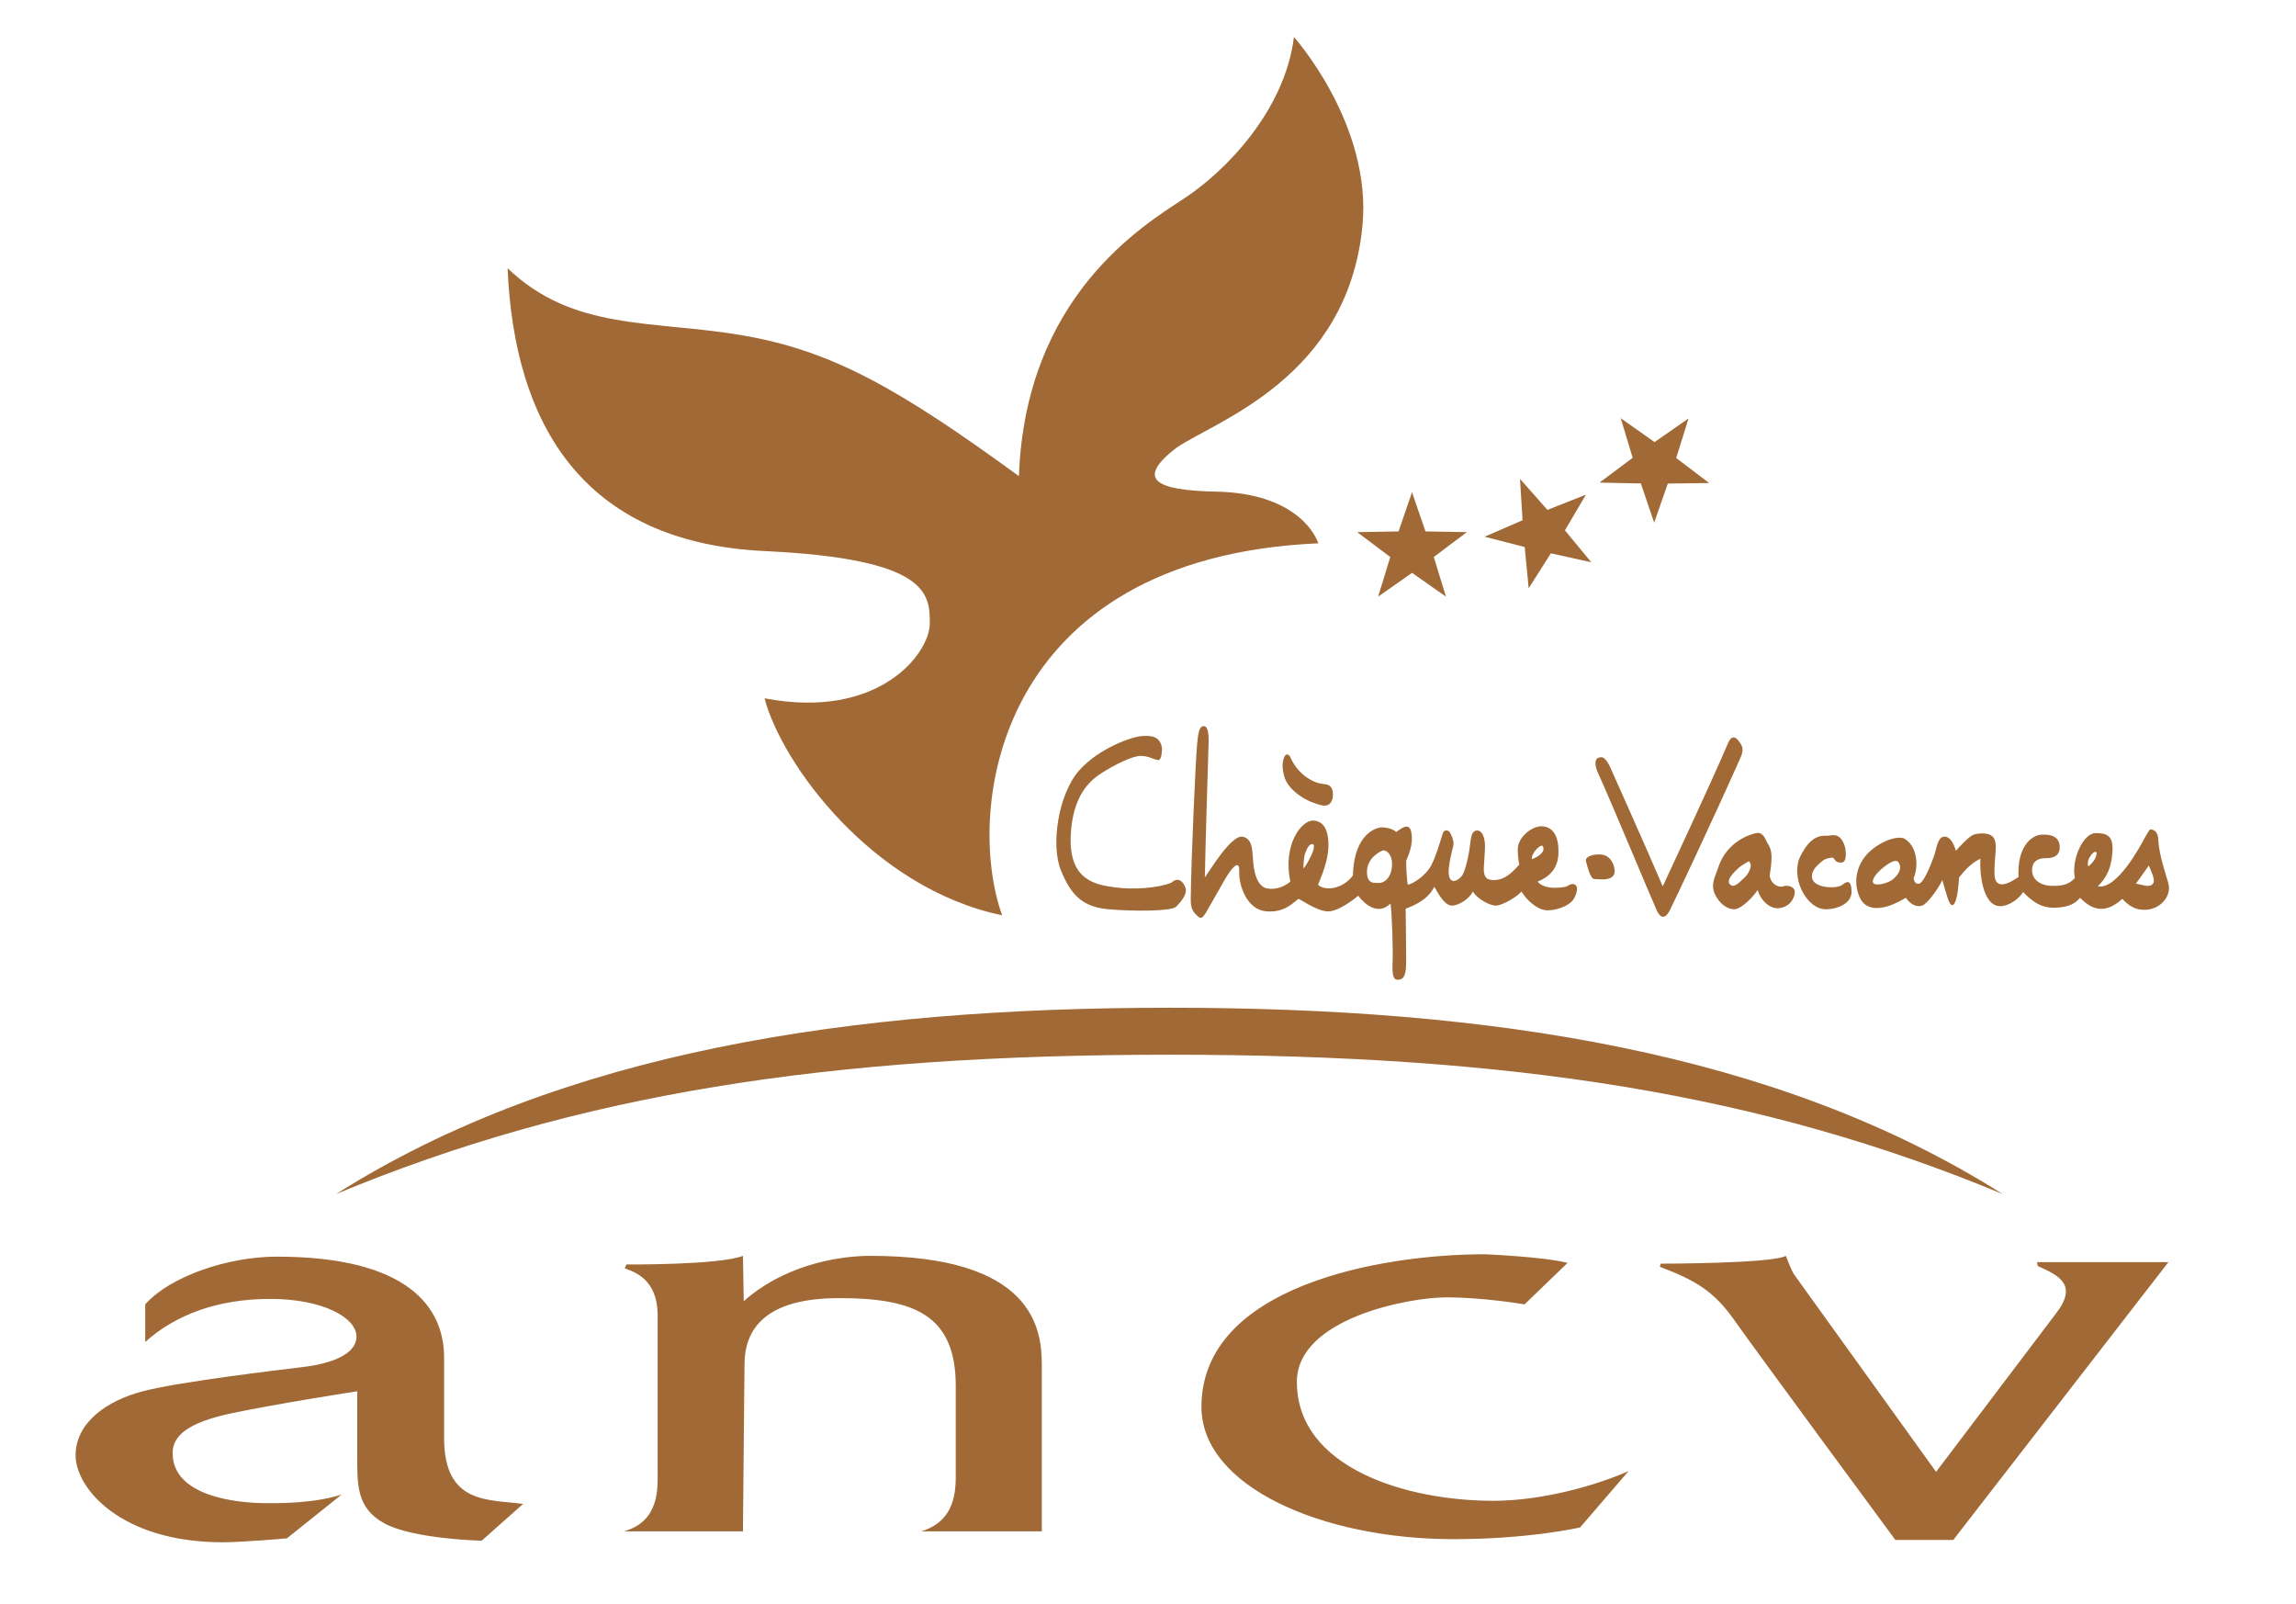
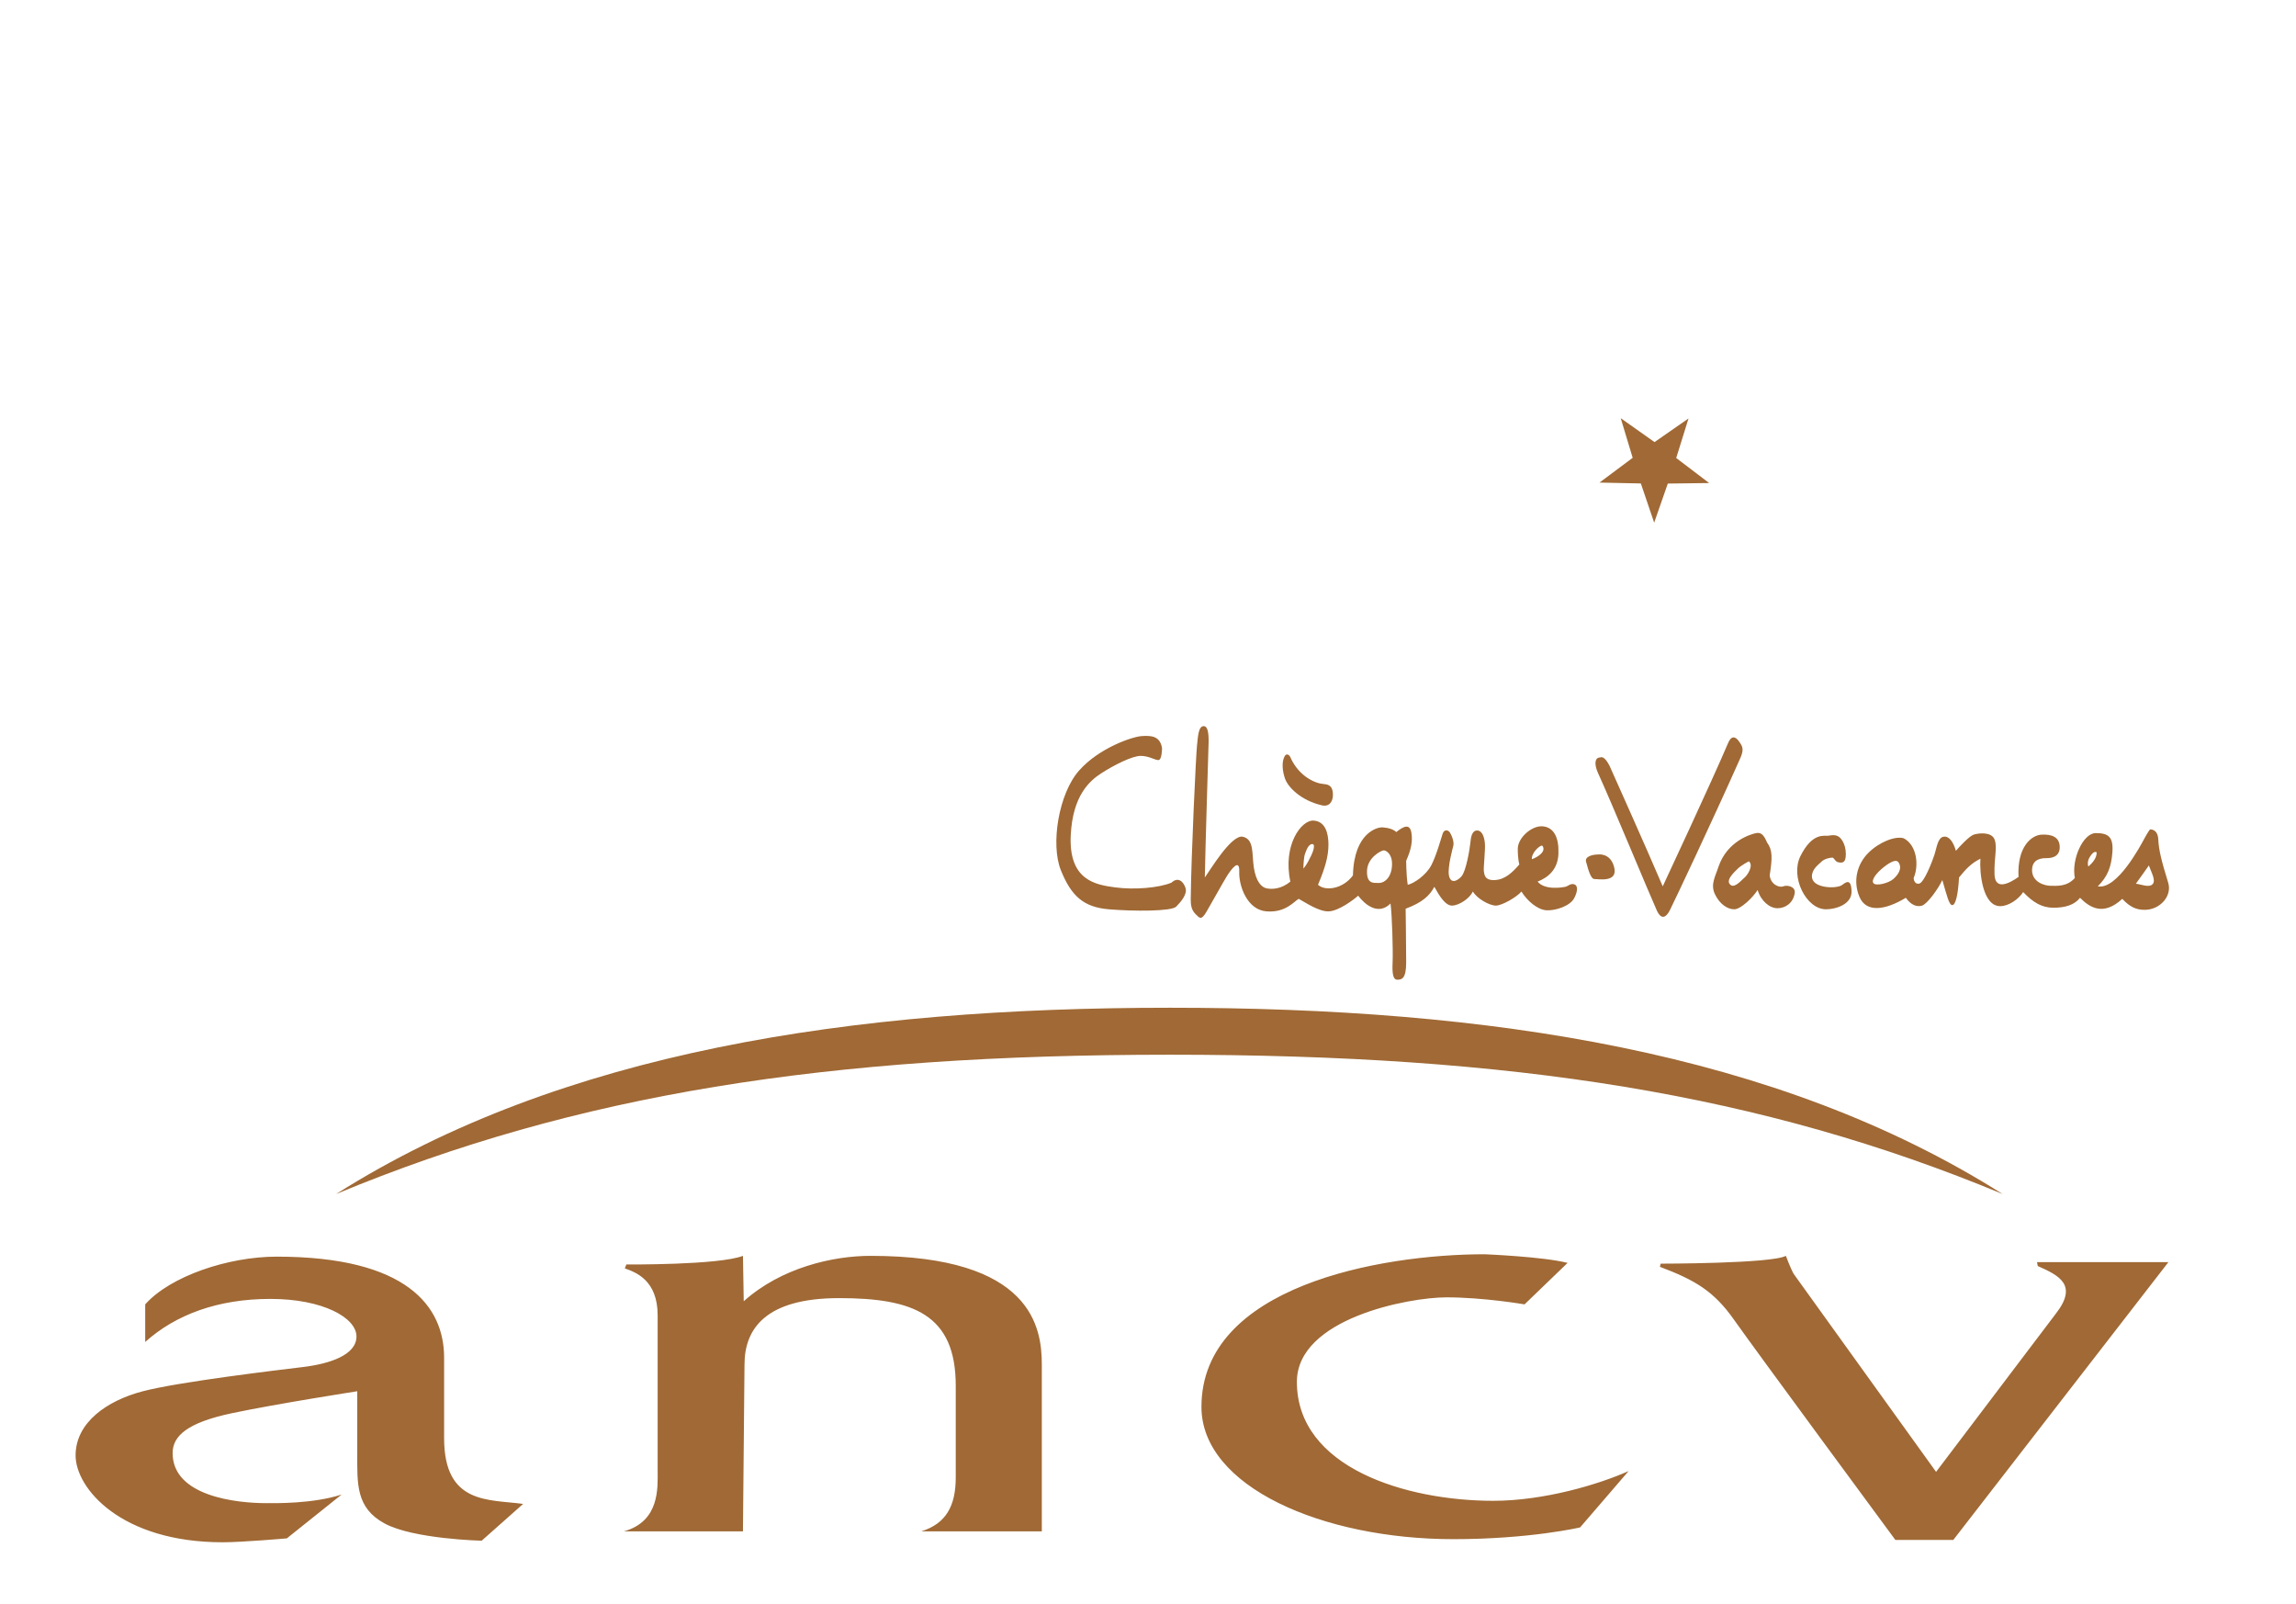
<svg xmlns="http://www.w3.org/2000/svg" version="1.1" id="Layer_1" x="0px" y="0px" width="2500px" height="1746.5px" viewBox="0 0 2500 1746.5" enable-background="new 0 0 2500 1746.5" xml:space="preserve">
-   <path fill="#A06935" d="M552.695,291.936c7.029,167.31,80.036,298.46,279.783,307.902c178.556,8.431,179.956,46.366,179.956,78.739  c0,32.334-54.836,105.432-179.956,81.541c18.275,70.296,116.689,206.686,258.683,236.192  c-40.777-113.875-8.431-389.443,344.438-404.903c-9.856-25.304-42.177-54.836-111.047-56.236  c-68.896-1.401-87.17-14.06-43.591-47.807c43.591-29.52,185.805-76.029,202.445-240.408  c11.244-111.072-74.499-206.673-74.499-206.673c-9.856,80.127-74.524,146.208-119.517,175.728  c-44.992,29.532-172.912,106.857-179.942,302.273C980.101,424.086,906.99,381.908,808.589,365.047  C710.161,348.174,624.393,360.832,552.695,291.936z" />
-   <path fill="#A06935" d="M1522.82,578.477l14.643-42.632l14.67,42.632l45.043,0.752l-36.004,27.094l13.229,43.112l-36.912-25.875  l-36.912,25.888l13.204-43.111l-36.018-27.081L1522.82,578.477L1522.82,578.477z" />
-   <path fill="#A06935" d="M1657.836,566.273l-2.775-45.006l29.856,33.773l41.931-16.575l-22.879,38.831l28.703,34.746l-44.007-9.753  l-24.163,38.054l-4.332-44.876l-43.669-11.231L1657.836,566.273L1657.836,566.273z" />
  <path fill="#A06935" d="M1777.741,498.35l-13.021-43.15l36.809,26.03l37.003-25.72l-13.398,43.034l35.888,27.249l-45.031,0.571  l-14.851,42.566l-14.487-42.684l-45.044-0.946L1777.741,498.35L1777.741,498.35z" />
  <path fill="#A06935" d="M1275.514,960.813c-13.632,5.693-40.323,7.95-61.335,5.123c-21.011-2.841-50.932-7.394-48.273-57.379  c2.271-42.579,20.363-58.597,33.501-67.001c14.189-9.092,33.501-18.742,42.593-18.742s15.33,4.553,19.325,4.553  c3.956,0,3.956-13.073,3.956-13.073c-2.257-13.632-12.49-13.632-22.14-13.048c-9.649,0.57-45.991,12.49-68.156,37.482  c-22.152,24.98-31.231,80.063-19.883,108.467c11.361,28.391,24.98,40.322,52.256,42.605c27.262,2.282,68.143,2.282,73.266-2.841  c5.098-5.123,12.49-13.657,10.207-20.44C1288.587,959.672,1282.88,954.004,1275.514,960.813L1275.514,960.813z M1713.956,962.538  c-3.981-1.142-6.81,2.283-9.649,2.814c-2.84,0.584-22.165,4.008-30.09-5.681c11.349-4.539,22.139-13.048,22.697-30.647  c0.584-17.601-5.098-28.417-17.017-29.532c-11.933-1.142-27.263,12.49-27.263,24.422c0,11.933,1.699,17.043,1.699,17.043  c-7.367,8.508-15.33,16.471-26.705,17.016c-11.348,0.584-11.348-6.251-11.932-9.649c-0.558-3.397,1.725-23.28,1.141-30.09  c-0.557-6.81-2.84-14.215-8.508-14.215s-6.809,7.393-7.367,13.657c-0.583,6.226-4.564,30.647-9.675,36.328  s-11.906,7.951-13.632-1.115c-1.698-9.117,4.566-31.257,4.566-31.257c1.698-5.123-1.726-12.49-3.425-15.331  c-1.698-2.84-6.251-3.981-7.95,1.142c-1.699,5.098-6.809,23.864-12.49,34.63c-5.693,10.816-19.324,19.882-25.563,21.023  c-1.699-11.374-1.699-26.121-1.699-26.121c5.123-11.349,7.366-21.023,5.681-30.674c-1.726-9.649-7.925-7.393-16.472-0.557  c-5.098-5.137-15.914-5.137-15.914-5.137c-3.981,0-30.115,5.137-31.23,52.281c-10.791,14.746-30.116,17.6-38.054,10.207  c7.925-18.741,11.374-31.23,11.374-43.721c0-12.516-3.449-25.563-16.484-26.147c-13.048-0.558-33.514,26.705-24.979,66.444  c-9.649,7.95-19.3,8.534-25.563,7.393c-6.265-1.141-11.933-7.95-14.215-22.723c-2.283-14.772,0.583-30.647-11.933-33.514  c-12.489-2.841-36.328,37.495-41.438,44.305c0.558-31.231,3.982-142.551,3.982-142.551c0.558-11.349,0-22.152-5.123-22.152  c-5.682,0-6.252,10.22-7.367,21.023c-1.142,10.778-6.252,118.116-6.835,167.531c0,5.681,0.583,11.348,5.123,15.888  c4.565,4.565,6.251,7.392,11.932-2.257c5.681-9.649,17.601-31.231,22.14-38.637c4.565-7.367,14.215-20.44,13.631-5.098  c-0.558,15.33,8.534,41.465,29.532,43.164c21.024,1.698,30.116-10.817,35.213-13.632c7.367,3.981,22.166,14.189,32.931,13.632  c10.816-0.584,26.73-12.516,31.814-17.043c6.836,9.092,21.582,22.14,35.213,8.509c1.699,11.349,2.867,51.697,2.283,64.187  s0.584,18.742,5.097,18.742c4.565,0,9.676-0.584,9.676-18.742c0-18.184-0.583-58.52-0.583-58.52  c18.184-6.783,26.146-14.188,31.257-23.864c5.097,9.118,11.905,21.076,19.882,20.467c7.367-0.584,18.133-7.367,22.114-15.33  c4.565,7.95,18.184,15.33,25.005,15.33c6.822,0,23.281-9.649,27.82-15.33c6.252,10.207,17.601,19.882,27.289,20.414  c9.649,0.584,25.563-4.539,30.09-13.048C1718.482,969.321,1717.926,963.653,1713.956,962.538L1713.956,962.538z M1427.7,931.306  c-1.698,3.398-4.539,9.65-8.508,14.189c0-3.981,0.558-13.073,1.725-15.914c1.116-2.84,3.398-10.791,7.951-10.791  C1432.85,918.791,1429.399,927.883,1427.7,931.306L1427.7,931.306z M1501.822,961.111c-5.979,0-13.903,1.414-13.346-13.371  c0.584-14.747,15.914-22.114,18.184-22.114s9.066,3.372,9.066,14.747C1515.727,954.588,1507.775,961.111,1501.822,961.111z   M1679.301,920.49c4.565,5.693-3.397,11.933-11.348,14.799C1667.395,928.44,1676.461,919.932,1679.301,920.49z M1740.064,930.139  c-6.226,0-14.746,2.283-13.048,7.95c1.699,5.668,4.565,18.768,9.066,18.768c4.565,0,25.563,3.956,21.581-12.516  C1753.683,927.87,1740.064,930.139,1740.064,930.139z M1893.419,806.914c-3.981-5.681-8.534-6.252-11.933,2.27  c-17.6,41.465-71.01,155.638-71.01,155.638c-18.157-42.606-57.91-131.216-57.91-131.216c-2.865-5.681-6.834-10.791-10.232-9.092  c-5.681,0-6.913,6.874-2.283,17.043c15.331,33.501,55.68,131.189,64.162,149.93c3.45,7.367,8.534,10.233,14.215-1.115  c5.681-11.374,45.445-95.444,75.562-163.017C1899.684,815.435,1897.4,812.582,1893.419,806.914L1893.419,806.914z M1941.68,964.82  c-3.982,1.699-13.631-1.725-14.747-11.932c2.814-18.768,3.398-27.263-2.866-35.797c-3.398-7.95-6.251-11.349-11.932-10.232  c-5.682,1.141-31.231,8.533-40.881,36.38c-3.398,10.765-9.066,19.299-3.982,30.063c5.137,10.817,13.632,16.484,20.998,16.484  c7.42,0,20.467-13.073,25.564-21.023c3.449,11.932,13.099,19.883,21.581,19.883c8.534,0,17.095-5.577,18.768-16.472  C1955.311,964.82,1945.661,963.095,1941.68,964.82L1941.68,964.82z M1899.684,955.133c-2.867,2.282-10.233,11.374-14.799,8.508  c-7.522-4.708,3.981-14.747,7.393-18.158c3.411-3.41,11.906-7.95,11.906-7.95C1909.864,942.072,1902.498,952.888,1899.684,955.133z   M2005.283,963.653c-6.226,3.981-32.373,3.425-32.373-9.649c0-7.95,6.809-12.49,10.233-15.914c3.397-3.397,9.649-4.539,11.933-4.539  c2.256,0,2.84,4.539,6.809,5.123c3.955,0.584,7.951,1.142,7.951-9.092c0-11.906-6.252-17.6-6.252-17.6  c-3.982-3.982-9.092-2.841-13.073-2.257c-3.981,0.558-17.017-3.982-30.091,22.139c-11.348,22.724,6.227,57.937,27.834,57.937  c10.207,0,28.391-5.123,27.82-19.883C2015.529,955.133,2009.265,960.813,2005.283,963.653z M2360.823,960.813  c-7.172-23.333-10.207-35.188-10.791-47.119c-0.583-11.933-9.065-10.817-9.065-10.817s-2.283,2.866-6.252,10.233  s-29.531,55.653-50.53,51.697c10.766-10.816,14.747-21.023,15.914-37.495c1.116-16.484-4.565-20.467-18.184-20.467  s-26.679,28.417-22.723,48.845c-8.509,9.649-19.325,8.534-26.121,8.534c-6.835,0-20.467-3.982-20.467-17.043  s11.933-13.073,15.914-13.073s14.215-0.558,14.215-11.906c0-11.375-9.092-14.215-19.883-13.657  c-10.79,0.584-26.679,13.073-24.979,46.029c-9.649,6.81-25.563,15.331-26.146-2.866c-0.584-18.157,3.424-29.506,0-38.027  c-3.398-8.534-17.601-6.835-22.697-5.136c-5.123,1.725-16.484,14.215-19.325,17.6c-2.841-9.649-7.367-16.445-13.632-15.33  c-6.225,1.142-7.393,12.516-9.649,19.299c-2.257,6.836-11.374,31.258-17.042,31.815c-5.681,0.583-5.681-6.252-5.681-6.252  c5.681-13.047,3.981-35.213-10.765-43.163c-9.118-2.814-26.705,3.981-38.637,15.914c-11.933,11.932-17.043,30.115-9.676,47.729  c7.393,17.6,27.833,14.746,50.556,1.115c5.681,7.95,11.933,10.233,17.601,8.534c5.667-1.699,17.6-18.184,22.139-27.833  c5.123,17.6,7.393,27.262,10.816,27.262c3.398,0,6.252-10.207,7.367-30.09c7.367-9.091,13.048-15.33,23.281-20.439  c-1.142,14.772,2.282,51.671,21.581,51.671c9.066,0,19.883-7.393,24.979-15.33c10.817,11.375,20.467,17.042,32.931,17.042  c12.516,0,22.749-2.866,29.001-10.816c10.181,10.233,24.979,20.467,45.978,1.167c8.534,9.066,15.33,11.933,24.422,11.933  C2351.718,990.371,2365.35,975.586,2360.823,960.813L2360.823,960.813z M2061.52,956.857c-5.123,4.539-18.741,7.95-21.581,4.539  c-2.866-3.424,3.397-11.374,11.349-17.626c7.95-6.226,13.631-8.481,15.914-5.097C2071.74,945.482,2066.643,952.304,2061.52,956.857z   M2273.926,943.239c-1.142-2.866-0.584-6.835,1.115-9.676c1.699-2.84,5.137-7.925,7.951-5.681  C2283.005,934.108,2278.465,939.258,2273.926,943.239L2273.926,943.239z M2343.768,962.538c-3.981,3.981-12.464,0-18.131-0.584  c3.397-4.539,14.162-19.882,14.162-19.882C2342.652,950.022,2347.75,958.556,2343.768,962.538L2343.768,962.538z" />
  <path fill="#A06935" d="M1439.23,876.6c8.963,2.114,12.113-5.253,12.113-11.063c0-5.784-1.037-11.582-9.999-12.101  c-8.937-0.531-26.315-7.898-35.797-27.924c-1.063-3.684-4.76-6.304-6.86-2.114c-3.139,5.811-2.607,15.291,0.531,24.24  C1402.345,856.601,1416.079,871.179,1439.23,876.6L1439.23,876.6z M301.237,1367.895c-52.826,0-115.859,21.283-143.121,51.957  v40.906c33.229-29.844,79.232-46.859,136.299-46.859s93.719,20.439,93.719,40.881c0,20.439-29.817,29.816-57.923,33.229  c-28.118,3.398-135.456,16.16-174.638,26.393c-39.182,10.234-73.267,34.072-73.267,69.842c0,35.797,49.415,94.564,160.164,94.564  c21.296,0,69.855-4.256,69.855-4.256l59.635-47.701c-31.529,10.207-72.41,9.377-81.787,9.377  c-33.229,0-102.228-7.652-102.228-54.512c0-18.742,16.199-33.229,64.745-43.449c48.559-10.234,136.299-23.865,136.299-23.865v67.301  c0,33.215-1.712,59.635,29.818,76.65c31.529,17.043,105.639,18.742,105.639,18.742l45.147-40.051  c-37.482-5.098-86.041,0.855-86.041-71.541v-87.754C483.527,1422.406,443.503,1367.895,301.237,1367.895L301.237,1367.895z   M808.965,1367.026c-26.406,10.207-126.936,9.377-126.936,9.377l-1.712,4.256c11.92,4.254,35.771,12.787,35.771,51.113v169.514  c0,17.887,2.556,54.539-36.626,65.615h129.49l1.698-181.473c0-38.301,22.152-72.398,103.084-72.398s126.936,17.887,126.936,95.42  v99.658c0,30.674-10.221,50.258-37.482,58.793h131.188v-181.473c0-40.025-10.22-118.402-186.557-118.402  c-40.881,0-97.118,12.789-138.012,49.402L808.965,1367.026L808.965,1367.026z M1706.861,1374.703  c-26.394-6.809-90.309-9.402-90.309-9.402c-114.146,0-308.355,34.953-308.355,166.129c0,86.912,132.032,143.992,274.284,143.992  c83.474,0,138.012-12.789,138.012-12.789l52.813-61.334c-32.372,14.486-92.007,32.373-147.375,32.373  c-94.563,0-213.819-35.797-213.819-129.49c0-68.973,121.824-91.982,162.705-91.982c40.906,0,85.186,7.652,85.186,7.652  l46.859-45.146V1374.703z M1944.545,1367.026c-15.355,8.508-136.338,8.508-136.338,8.508l-0.83,3.426  c38.326,14.486,58.793,26.393,80.932,57.936c22.14,31.516,175.469,239.383,175.469,239.383h63.046l234.26-302.43h-143.096  l0.83,4.254c22.995,10.234,44.305,20.441,19.61,51.957l-130.333,172.109l-155.054-215.52  C1949.63,1380.656,1944.546,1367.026,1944.545,1367.026L1944.545,1367.026z" />
  <path fill="#A06935" d="M1274.1,1148.084c373.141,0,644.026,42.605,906.418,151.629  c-245.362-155.053-558.842-202.756-906.418-202.756c-347.563,0-662.768,47.703-908.117,202.756  C628.361,1190.701,900.959,1148.084,1274.1,1148.084z" />
</svg>